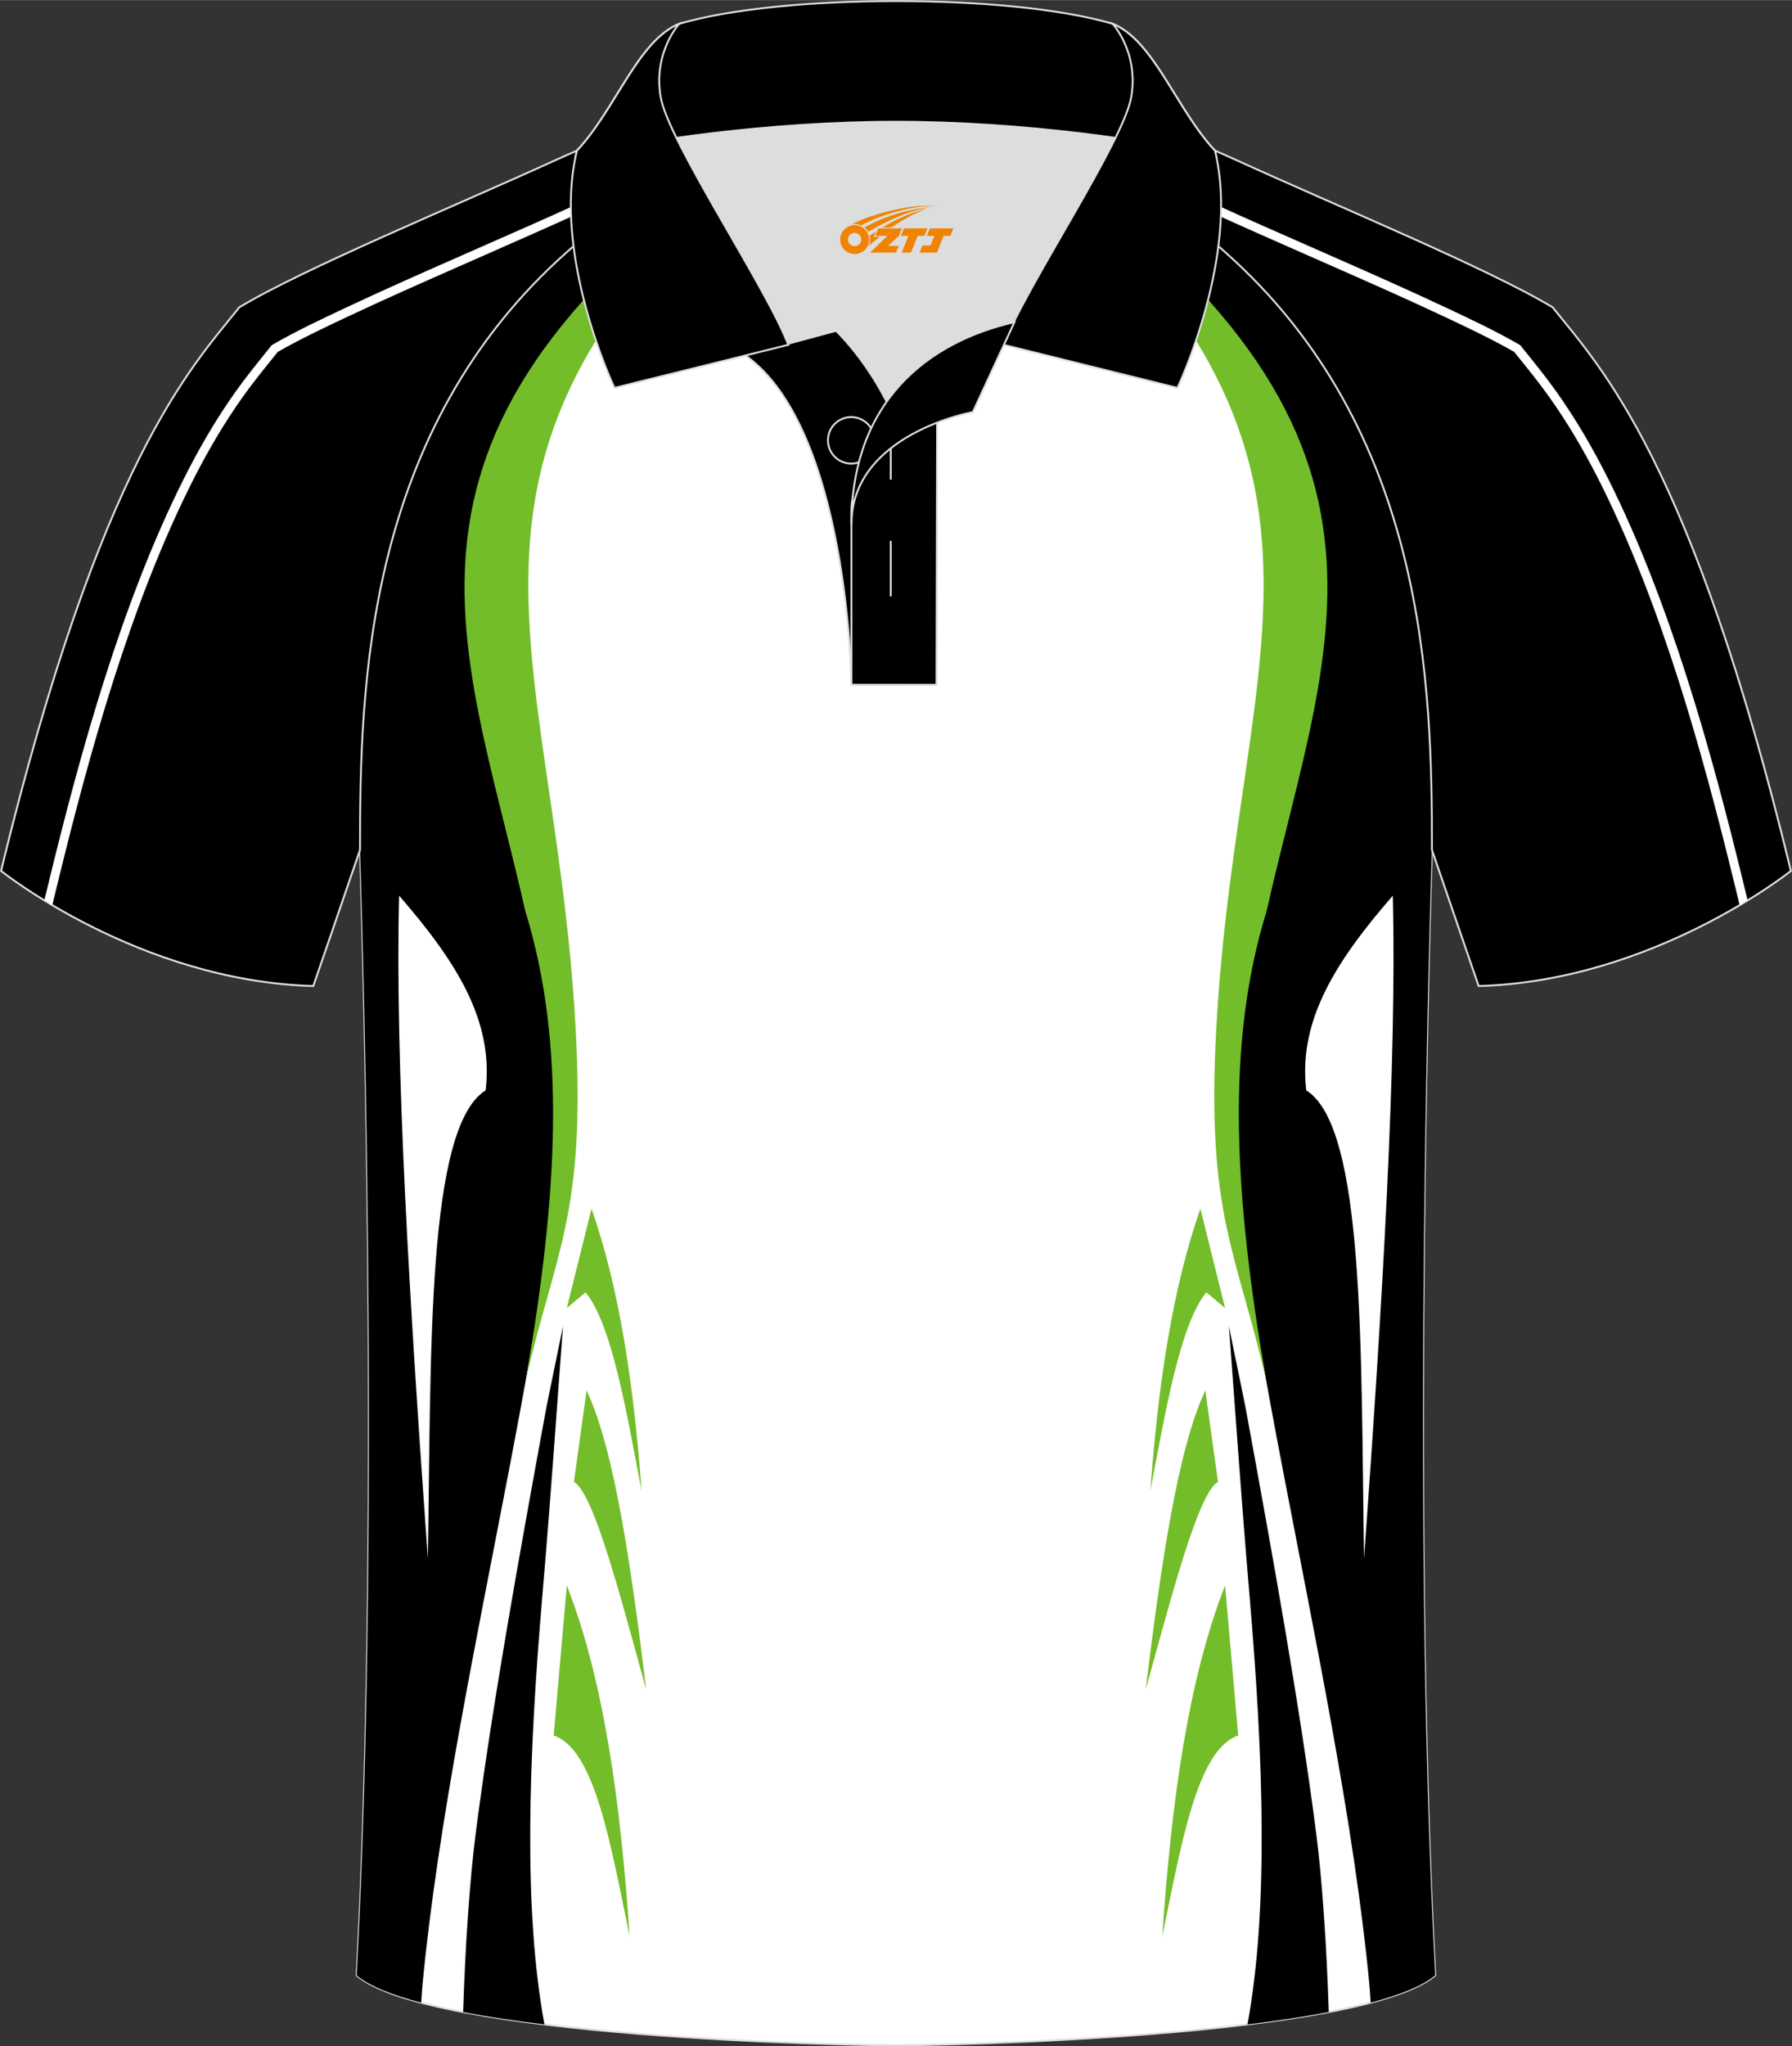
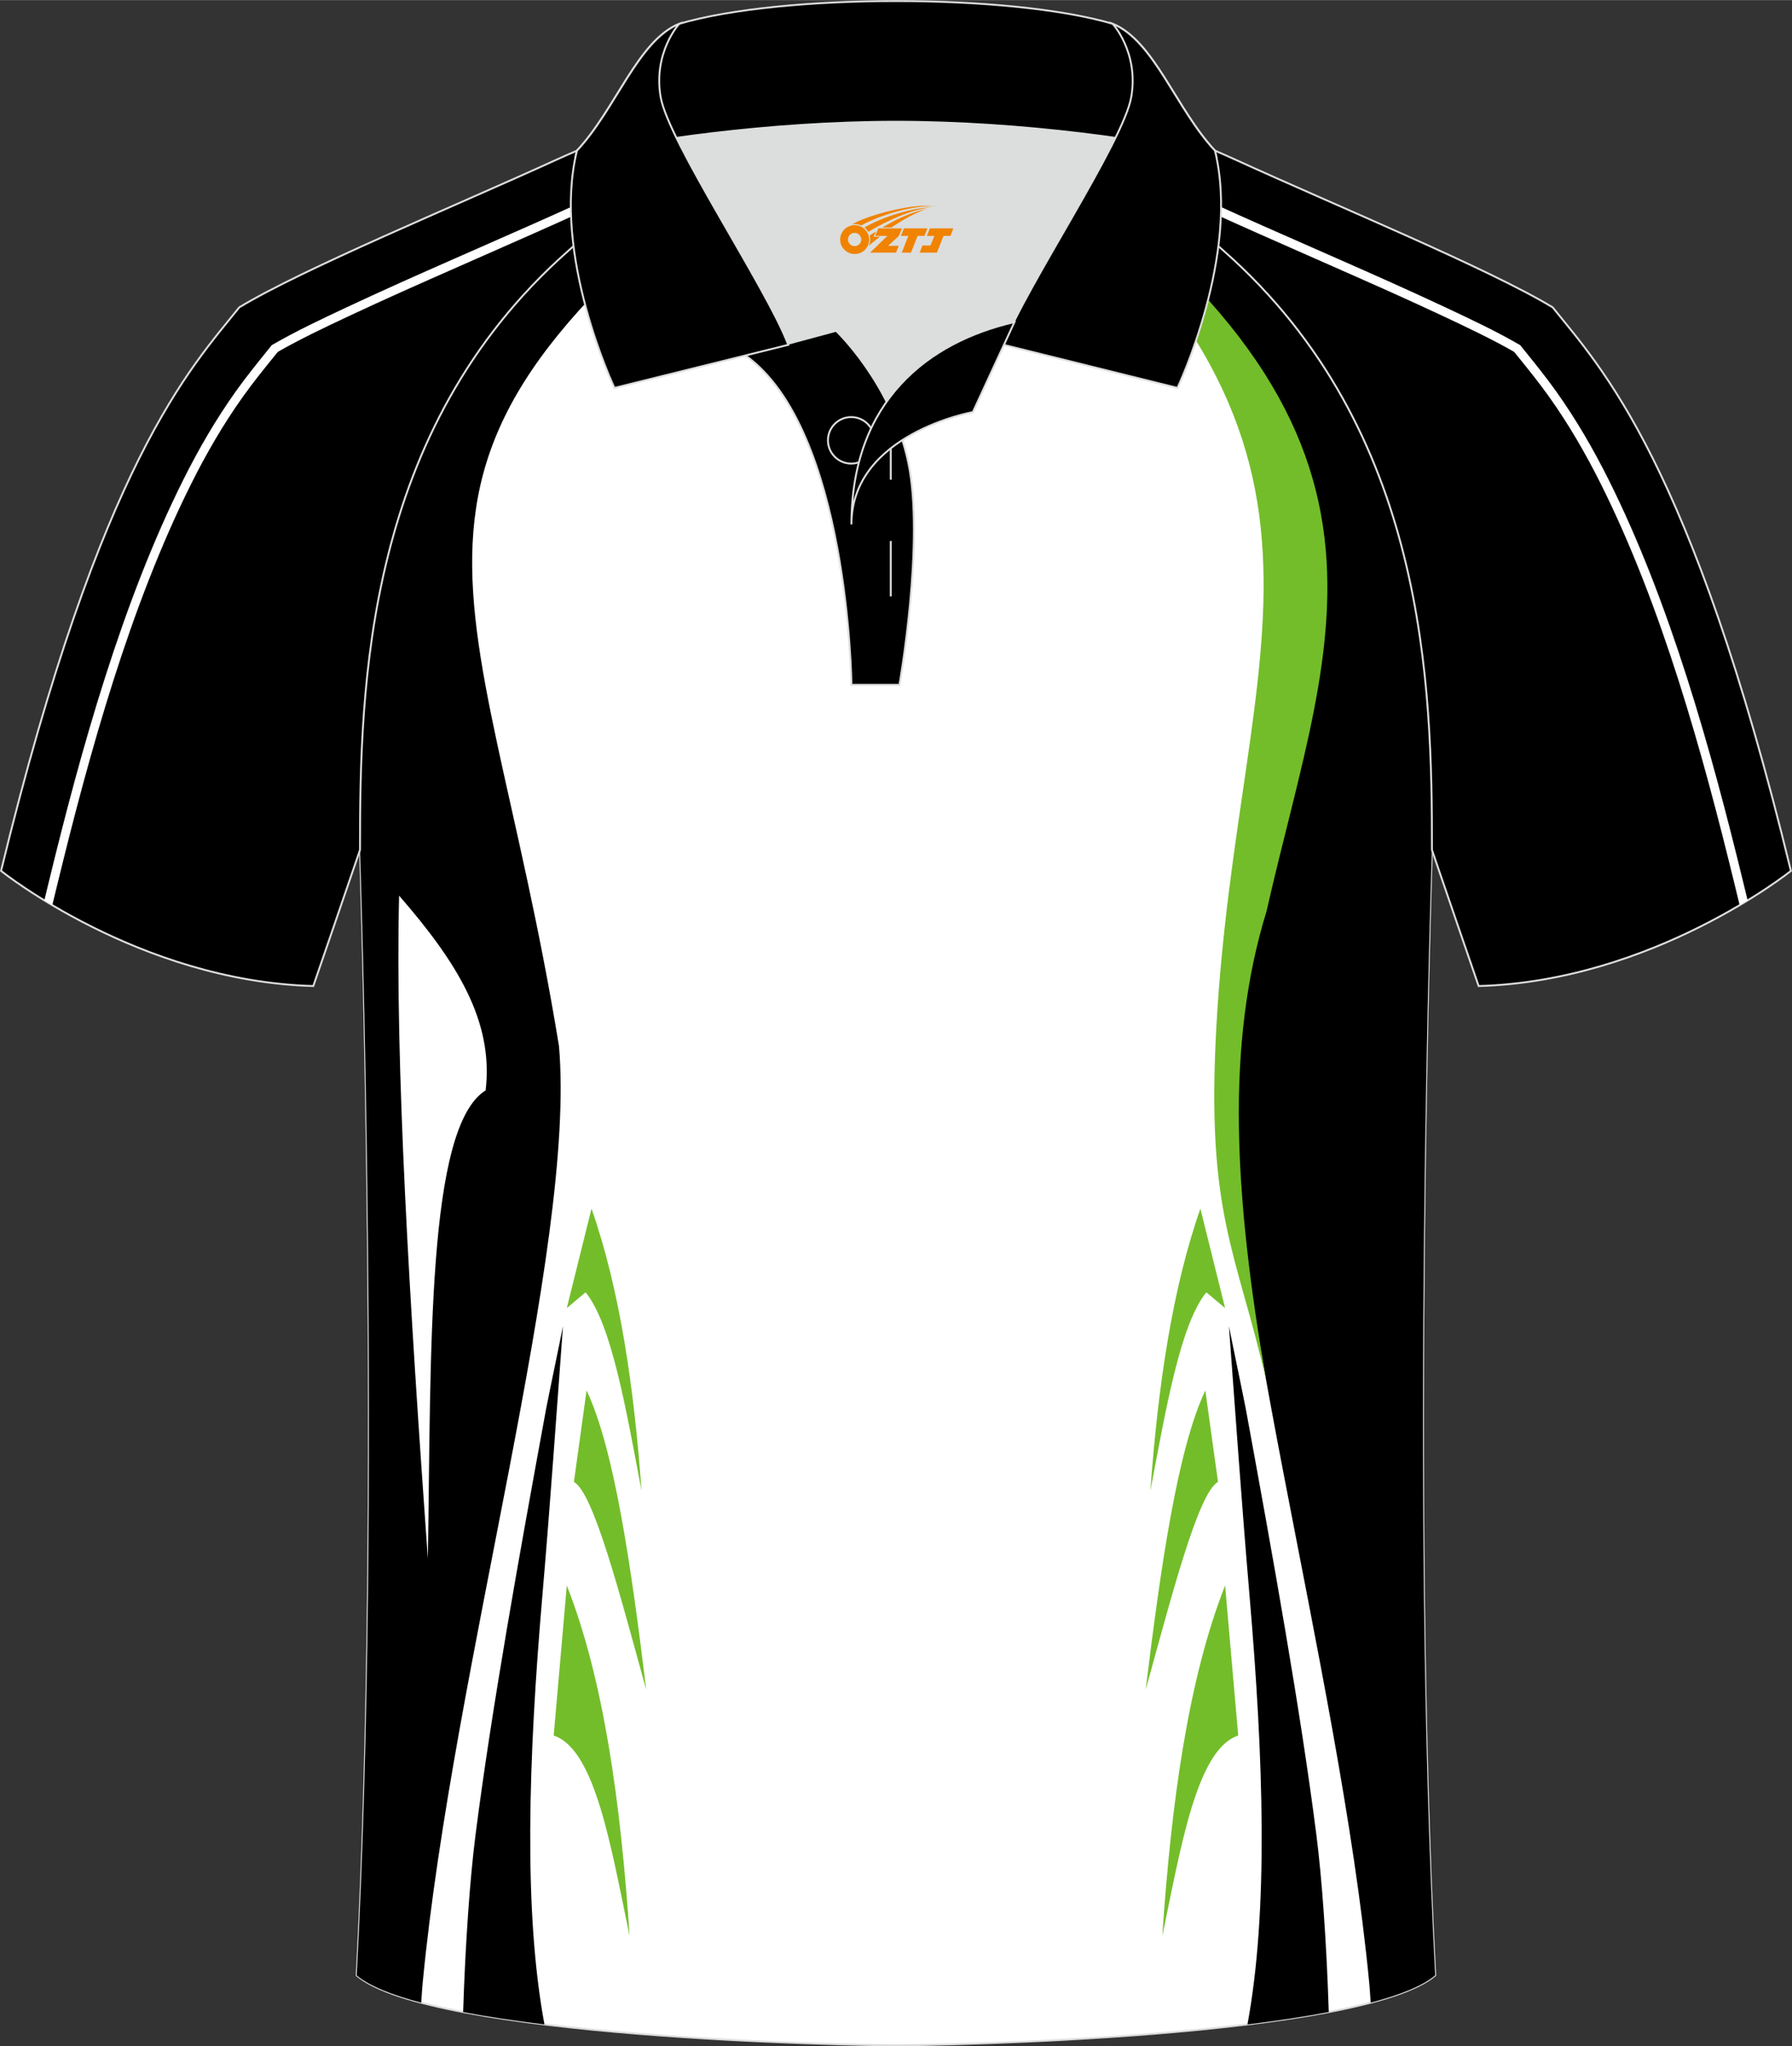
<svg xmlns="http://www.w3.org/2000/svg" version="1.1" id="图层_1" x="0px" y="0px" width="379.8px" height="433.5px" viewBox="0 0 379.96 433.64" enable-background="new 0 0 379.96 433.64" xml:space="preserve">
  <rect x="0" y="0" width="379.96" height="433.64" fill="#333333" stroke="none" />
  <g>
    <path fill-rule="evenodd" clip-rule="evenodd" fill="#FFFFFF" stroke="#DCDDDD" stroke-width="0.4" stroke-miterlimit="22.926" d="   M76.33,180.12c0,0.08,4.68,137.18-0.7,238.51c15.6,13.14,104.62,14.84,114.34,14.81c9.72,0.03,98.74-1.67,114.34-14.82   c-5.38-101.35-0.7-238.49-0.7-238.51l0,0c0-34.68-1.03-88.85-44.05-126.87c-7.66-7.03-26.88-18.77-40.06-25.42l-59.04-0.01   c-13.19,6.64-32.42,18.39-40.08,25.43C77.36,91.27,76.33,145.44,76.33,180.12L76.33,180.12z" />
    <path fill-rule="evenodd" clip-rule="evenodd" d="M166.71,27.81c-95.83,70.59-65.01,90.87-48.19,193.85   c3.71,42.75-22.48,131.5-28.9,198.57c-0.07,0.74-0.18,2.19-0.31,4.18c-6.19-1.63-11-3.54-13.67-5.78   c5.38-101.33,0.7-238.43,0.7-238.51l0,0c0-34.68,1.03-88.85,44.05-126.88c7.66-7.04,26.89-18.79,40.08-25.43L166.71,27.81z" />
    <path fill-rule="evenodd" clip-rule="evenodd" fill="#FFFFFF" d="M84.62,189.79c12.09,13.92,20.1,26.46,18.35,41.27   c-12.55,7.86-11.54,55.34-12.25,99.26C86.83,276.14,83.74,225.18,84.62,189.79z" />
-     <path fill-rule="evenodd" clip-rule="evenodd" fill="#73BD2A" d="M167.14,27.81c-81.78,68.15-49.67,106.34-45.09,190.09   c2.16,39.42-4.27,47.17-10.56,74.51c6.75-39.04,8.64-70.96-0.1-99.32C97.94,133.51,74.7,89.83,166.34,27.81H167.14z" />
    <path fill-rule="evenodd" clip-rule="evenodd" d="M119.37,281.03c-0.28,1.53-3.28,15.9-3.56,17.44   c-5.78,31.46-11.58,63.73-14.99,90.42c-1.16,9.05-2.16,22.91-2.62,37.51c5.29,1.01,11.14,1.88,17.24,2.62   c-4.46-24.05-3.43-56.09-0.43-91C116.69,318.5,117.99,299.5,119.37,281.03z" />
    <path fill-rule="evenodd" clip-rule="evenodd" fill="#73BD2A" d="M120.18,277.2l5.24-21.07c5.99,17.09,8.99,37.65,10.61,59.82   c-3.27-17.26-6.36-35.36-11.87-42.09L120.18,277.2z" />
    <path fill-rule="evenodd" clip-rule="evenodd" fill="#73BD2A" d="M124.37,294.66l-2.68,19.38c4.21,2.38,9.79,24.02,15.33,44.05   C133.84,331.95,130.25,307.05,124.37,294.66z" />
    <path fill-rule="evenodd" clip-rule="evenodd" fill="#73BD2A" d="M120.18,335.99c-1.03,11.78-1.97,22.62-2.78,31.81   c8.81,2.87,12.16,23.66,16.1,42.5C131.59,381.76,127.96,355.77,120.18,335.99z" />
    <path fill-rule="evenodd" clip-rule="evenodd" d="M213.24,27.82c95.82,70.58,65,90.87,48.18,193.84   c-3.71,42.75,22.48,131.5,28.9,198.57c0.07,0.74,0.18,2.19,0.31,4.17c6.19-1.63,11-3.54,13.67-5.79   c-5.38-101.35-0.7-238.49-0.7-238.51l0,0c0-34.68-1.03-88.85-44.05-126.87c-7.66-7.03-26.88-18.77-40.06-25.42L213.24,27.82z" />
-     <path fill-rule="evenodd" clip-rule="evenodd" fill="#FFFFFF" d="M295.32,189.79c-12.09,13.92-20.1,26.46-18.35,41.27   c12.55,7.86,11.54,55.34,12.25,99.26C293.12,276.14,296.2,225.18,295.32,189.79z" />
    <path fill-rule="evenodd" clip-rule="evenodd" fill="#73BD2A" d="M212.81,27.82c81.77,68.15,49.66,106.34,45.08,190.08   c-2.16,39.42,4.27,47.17,10.56,74.51c-6.75-39.04-8.64-70.96,0.1-99.32c13.46-59.58,36.69-103.26-54.94-165.27   C213.61,27.82,212.81,27.82,212.81,27.82z" />
    <path fill-rule="evenodd" clip-rule="evenodd" d="M260.57,281.03c0.28,1.53,3.28,15.9,3.56,17.44   c5.78,31.46,11.58,63.73,14.99,90.42c1.16,9.05,2.16,22.91,2.62,37.5c-5.29,1.01-11.14,1.88-17.24,2.63   c4.46-24.05,3.43-56.09,0.43-90.99C263.26,318.5,261.95,299.5,260.57,281.03z" />
    <path fill-rule="evenodd" clip-rule="evenodd" fill="#73BD2A" d="M259.76,277.2l-5.24-21.07c-5.99,17.09-8.99,37.65-10.61,59.82   c3.27-17.26,6.36-35.36,11.87-42.09L259.76,277.2z" />
    <path fill-rule="evenodd" clip-rule="evenodd" fill="#73BD2A" d="M255.57,294.66l2.68,19.38c-4.21,2.38-9.79,24.02-15.33,44.05   C246.11,331.95,249.69,307.05,255.57,294.66z" />
    <path fill-rule="evenodd" clip-rule="evenodd" fill="#73BD2A" d="M259.76,335.99c1.03,11.78,1.97,22.62,2.78,31.81   c-8.8,2.87-12.16,23.66-16.1,42.5C248.36,381.76,251.98,355.77,259.76,335.99z" />
    <path fill-rule="evenodd" clip-rule="evenodd" stroke="#DCDDDD" stroke-width="0.4" stroke-miterlimit="22.926" d="   M246.78,27.82c4.33,1.37,9.2,3.29,15.06,5.95c21.94,10.02,53.69,23.09,67.37,31.34c10.24,12.8,29.36,32.42,50.52,119.44   c0,0-29.19,23.38-66.21,24.4c0,0-7.17-20.82-9.9-28.84c0-34.68-1.03-88.85-44.05-126.87c-8.02-7.36-28.69-19.88-41.87-26.31   L246.78,27.82z" />
    <path fill-rule="evenodd" clip-rule="evenodd" fill="#FFFFFF" d="M321.04,74.55l0.65,0.8c2.32,2.86,4.61,5.7,6.76,8.71   c2.07,2.91,4.01,5.91,5.83,9c1.83,3.1,3.53,6.25,5.12,9.43c6.46,12.91,11.86,27.14,16.49,41.65c4.63,14.51,8.5,29.31,11.91,43.31   l1.06,4.36c0.58-0.35,1.15-0.69,1.69-1.02l-0.92-3.79c-3.41-14.02-7.29-28.85-11.95-43.43c-4.66-14.59-10.09-28.92-16.6-41.92   c-1.63-3.26-3.35-6.45-5.18-9.55c-1.84-3.11-3.8-6.16-5.91-9.13c-2.19-3.07-4.49-5.92-6.82-8.8l-0.75-0.93l-0.11-0.13l-0.16-0.09   c-2.47-1.42-5.02-2.76-7.58-4.03c-2.52-1.25-5.13-2.48-7.68-3.68c-3.88-1.82-7.76-3.59-11.64-5.34c-4.12-1.85-7.93-3.53-11.7-5.19   l-5.68-2.5c-6.81-2.99-13.63-5.99-20.35-9.05c-2.26-1.03-4.55-2.03-6.85-2.95c-2.33-0.94-4.68-1.8-7.04-2.55l0,0l-20.2-7.87   c3.71,1.97,7.71,4.22,11.69,6.58l7.88,3.07l0.05,0.02c2.34,0.74,4.64,1.59,6.9,2.49c2.29,0.92,4.55,1.91,6.77,2.92   c6.8,3.1,13.59,6.08,20.37,9.07c1.26,0.55,2.34,1.03,5.67,2.5c4.04,1.78,8.03,3.54,11.69,5.18c3.9,1.75,7.77,3.52,11.61,5.32   c2.49,1.17,5.04,2.37,7.64,3.66C316.22,71.92,318.69,73.2,321.04,74.55z" />
    <path fill-rule="evenodd" clip-rule="evenodd" stroke="#DCDDDD" stroke-width="0.4" stroke-miterlimit="22.926" d="   M133.17,27.82c-4.33,1.37-9.2,3.29-15.06,5.95C96.17,43.79,64.42,56.86,50.74,65.11C40.5,77.91,21.38,97.53,0.22,184.55   c0,0,29.19,23.38,66.21,24.4c0,0,7.17-20.82,9.9-28.84c0-34.68,1.03-88.85,44.05-126.87c8.02-7.36,28.69-19.88,41.87-26.31   L133.17,27.82z" />
    <path fill-rule="evenodd" clip-rule="evenodd" fill="#FFFFFF" d="M58.91,74.55l-0.65,0.8c-2.32,2.86-4.61,5.7-6.76,8.71   c-2.07,2.91-4.01,5.91-5.83,9c-1.83,3.1-3.53,6.25-5.12,9.43c-6.46,12.91-11.86,27.14-16.49,41.65   c-4.63,14.51-8.5,29.31-11.91,43.31l-1.06,4.36c-0.59-0.35-1.15-0.69-1.69-1.02l0.92-3.79c3.41-14.02,7.29-28.85,11.95-43.43   c4.66-14.59,10.09-28.92,16.6-41.92c1.63-3.26,3.35-6.45,5.18-9.55c1.84-3.11,3.8-6.16,5.91-9.13c2.19-3.07,4.5-5.92,6.82-8.8   l0.75-0.93l0.11-0.13l0.16-0.09c2.47-1.42,5.02-2.76,7.58-4.03c2.52-1.25,5.13-2.48,7.68-3.68c3.88-1.82,7.76-3.59,11.64-5.34   c4.12-1.85,7.93-3.53,11.7-5.19l5.68-2.5c6.81-2.99,13.63-5.99,20.35-9.05c2.26-1.03,4.55-2.03,6.85-2.95   c2.33-0.94,4.68-1.8,7.04-2.55l0,0l20.2-7.87c-3.71,1.97-7.71,4.22-11.69,6.58l-7.88,3.07l-0.06,0.02   c-2.34,0.74-4.64,1.59-6.9,2.49c-2.29,0.92-4.55,1.91-6.77,2.92c-6.8,3.1-13.59,6.08-20.37,9.07c-1.26,0.55-2.34,1.03-5.67,2.5   c-4.04,1.78-8.03,3.54-11.69,5.18c-3.9,1.75-7.77,3.52-11.61,5.32c-2.49,1.17-5.04,2.37-7.64,3.66   C63.73,71.92,61.26,73.2,58.91,74.55z" />
    <path fill-rule="evenodd" clip-rule="evenodd" fill="#DCDDDD" d="M187.99,85.11c6.44-9.11,16.35-14.37,26.94-16.84   c5.24-10.64,16.09-27.82,21.62-39.14c-26.77-6.51-66.39-6.51-93.16,0c6.43,13.14,20,34.17,23.66,43.71l10.22-2.75   C177.27,70.09,183.27,75.76,187.99,85.11z" />
    <path fill-rule="evenodd" clip-rule="evenodd" stroke="#DCDDDD" stroke-width="0.4" stroke-miterlimit="22.926" d="   M158.01,75.28l19.26-5.19c0,0,11.75,11.1,15.3,27.84s-1.86,47.18-1.86,47.18h-10.18C180.53,145.1,180,90.85,158.01,75.28z" />
-     <path fill-rule="evenodd" clip-rule="evenodd" stroke="#DCDDDD" stroke-width="0.4" stroke-miterlimit="22.926" d="   M180.53,107.56v37.54h18.04l0.14-60.77C189.87,87.24,181.02,98.77,180.53,107.56z" />
    <path fill-rule="evenodd" clip-rule="evenodd" stroke="#DCDDDD" stroke-width="0.4" stroke-miterlimit="22.926" d="   M122.05,33.11c13.39-3.26,40.91-7.33,67.92-7.33c27,0,54.53,4.07,67.92,7.33l-0.28-1.2c-8.22-8.78-12.93-23.33-21.69-26.89   c-10.94-3.21-28.44-4.82-45.95-4.82s-35.01,1.61-45.95,4.82c-8.77,3.57-13.47,18.11-21.69,26.89L122.05,33.11z" />
    <path fill-rule="evenodd" clip-rule="evenodd" stroke="#DCDDDD" stroke-width="0.4" stroke-miterlimit="22.926" d="   M144.02,5.02c0,0-5.58,6.05-3.94,15.53c1.63,9.49,22.57,40.53,27.06,52.51l-36.86,9.13c0,0-13.39-28.22-7.95-50.28   C130.56,23.14,135.26,8.59,144.02,5.02z" />
    <path fill-rule="evenodd" clip-rule="evenodd" stroke="#DCDDDD" stroke-width="0.4" stroke-miterlimit="22.926" d="   M235.92,5.02c0,0,5.58,6.05,3.94,15.53c-1.63,9.49-22.57,40.53-27.06,52.51l36.86,9.13c0,0,13.39-28.22,7.95-50.28   C249.39,23.14,244.68,8.59,235.92,5.02z" />
    <path fill="none" stroke="#DCDDDD" stroke-width="0.4" stroke-miterlimit="22.926" d="M180.48,98.23   c2.72,0,4.93-2.21,4.93-4.93s-2.21-4.93-4.93-4.93c-2.72,0-4.93,2.21-4.93,4.93S177.77,98.23,180.48,98.23z" />
    <line fill="none" stroke="#DCDDDD" stroke-width="0.4" stroke-miterlimit="22.926" x1="188.87" y1="114.63" x2="188.87" y2="126.38" />
    <line fill="none" stroke="#DCDDDD" stroke-width="0.4" stroke-miterlimit="22.926" x1="188.87" y1="89.87" x2="188.87" y2="101.63" />
    <path fill-rule="evenodd" clip-rule="evenodd" stroke="#DCDDDD" stroke-width="0.4" stroke-miterlimit="22.926" d="   M215.09,68.24l-8.81,19.07c0,0-25.75,4.58-25.75,23.82C180.53,84.95,196.81,72.44,215.09,68.24z" />
  </g>
  <g id="图层_x0020_1">
    <path fill="#F08300" d="M178.32,51.78c0.416,1.136,1.472,1.984,2.752,2.032c0.144,0,0.304,0,0.448-0.016h0.016   c0.016,0,0.064,0,0.128-0.016c0.032,0,0.048-0.016,0.08-0.016c0.064-0.016,0.144-0.032,0.224-0.048c0.016,0,0.016,0,0.032,0   c0.192-0.048,0.4-0.112,0.576-0.208c0.192-0.096,0.4-0.224,0.608-0.384c0.672-0.56,1.104-1.408,1.104-2.352   c0-0.224-0.032-0.448-0.08-0.672l0,0C184.16,49.9,184.11,49.73,184.03,49.55C183.56,48.46,182.48,47.7,181.21,47.7C179.52,47.7,178.14,49.07,178.14,50.77C178.14,51.12,178.2,51.46,178.32,51.78L178.32,51.78L178.32,51.78z M182.62,50.8L182.62,50.8C182.59,51.58,181.93,52.18,181.15,52.14C180.36,52.11,179.77,51.46,179.8,50.67c0.032-0.784,0.688-1.376,1.472-1.344   C182.04,49.36,182.65,50.03,182.62,50.8L182.62,50.8z" />
    <polygon fill="#F08300" points="196.65,48.38 ,196.01,49.97 ,194.57,49.97 ,193.15,53.52 ,191.2,53.52 ,192.6,49.97 ,191.02,49.97    ,191.66,48.38" />
    <path fill="#F08300" d="M198.62,43.65c-1.008-0.096-3.024-0.144-5.056,0.112c-2.416,0.304-5.152,0.912-7.616,1.664   C183.9,46.03,182.03,46.75,180.68,47.52C180.88,47.49,181.07,47.47,181.26,47.47c0.48,0,0.944,0.112,1.36,0.288   C186.72,45.44,193.92,43.39,198.62,43.65L198.62,43.65L198.62,43.65z" />
    <path fill="#F08300" d="M184.09,49.12c4-2.368,8.88-4.672,13.488-5.248c-4.608,0.288-10.224,2-14.288,4.304   C183.61,48.43,183.88,48.75,184.09,49.12C184.09,49.12,184.09,49.12,184.09,49.12z" />
    <polygon fill="#F08300" points="202.14,48.38 ,201.52,49.97 ,200.06,49.97 ,198.65,53.52 ,198.19,53.52 ,196.68,53.52 ,194.99,53.52    ,195.58,52.02 ,197.29,52.02 ,198.11,49.97 ,196.52,49.97 ,197.16,48.38" />
    <polygon fill="#F08300" points="191.23,48.38 ,190.59,49.97 ,188.3,52.08 ,190.56,52.08 ,189.98,53.52 ,184.49,53.52 ,188.16,49.97    ,185.58,49.97 ,186.22,48.38" />
    <path fill="#F08300" d="M196.51,44.24c-3.376,0.752-6.464,2.192-9.424,3.952h1.888C191.4,46.62,193.74,45.19,196.51,44.24z    M185.71,49.06C185.08,49.44,185.02,49.49,184.41,49.9c0.064,0.256,0.112,0.544,0.112,0.816c0,0.496-0.112,0.976-0.32,1.392   c0.176-0.16,0.32-0.304,0.432-0.4c0.272-0.24,0.768-0.64,1.6-1.296l0.32-0.256H185.23l0,0L185.71,49.06L185.71,49.06L185.71,49.06z" />
  </g>
</svg>